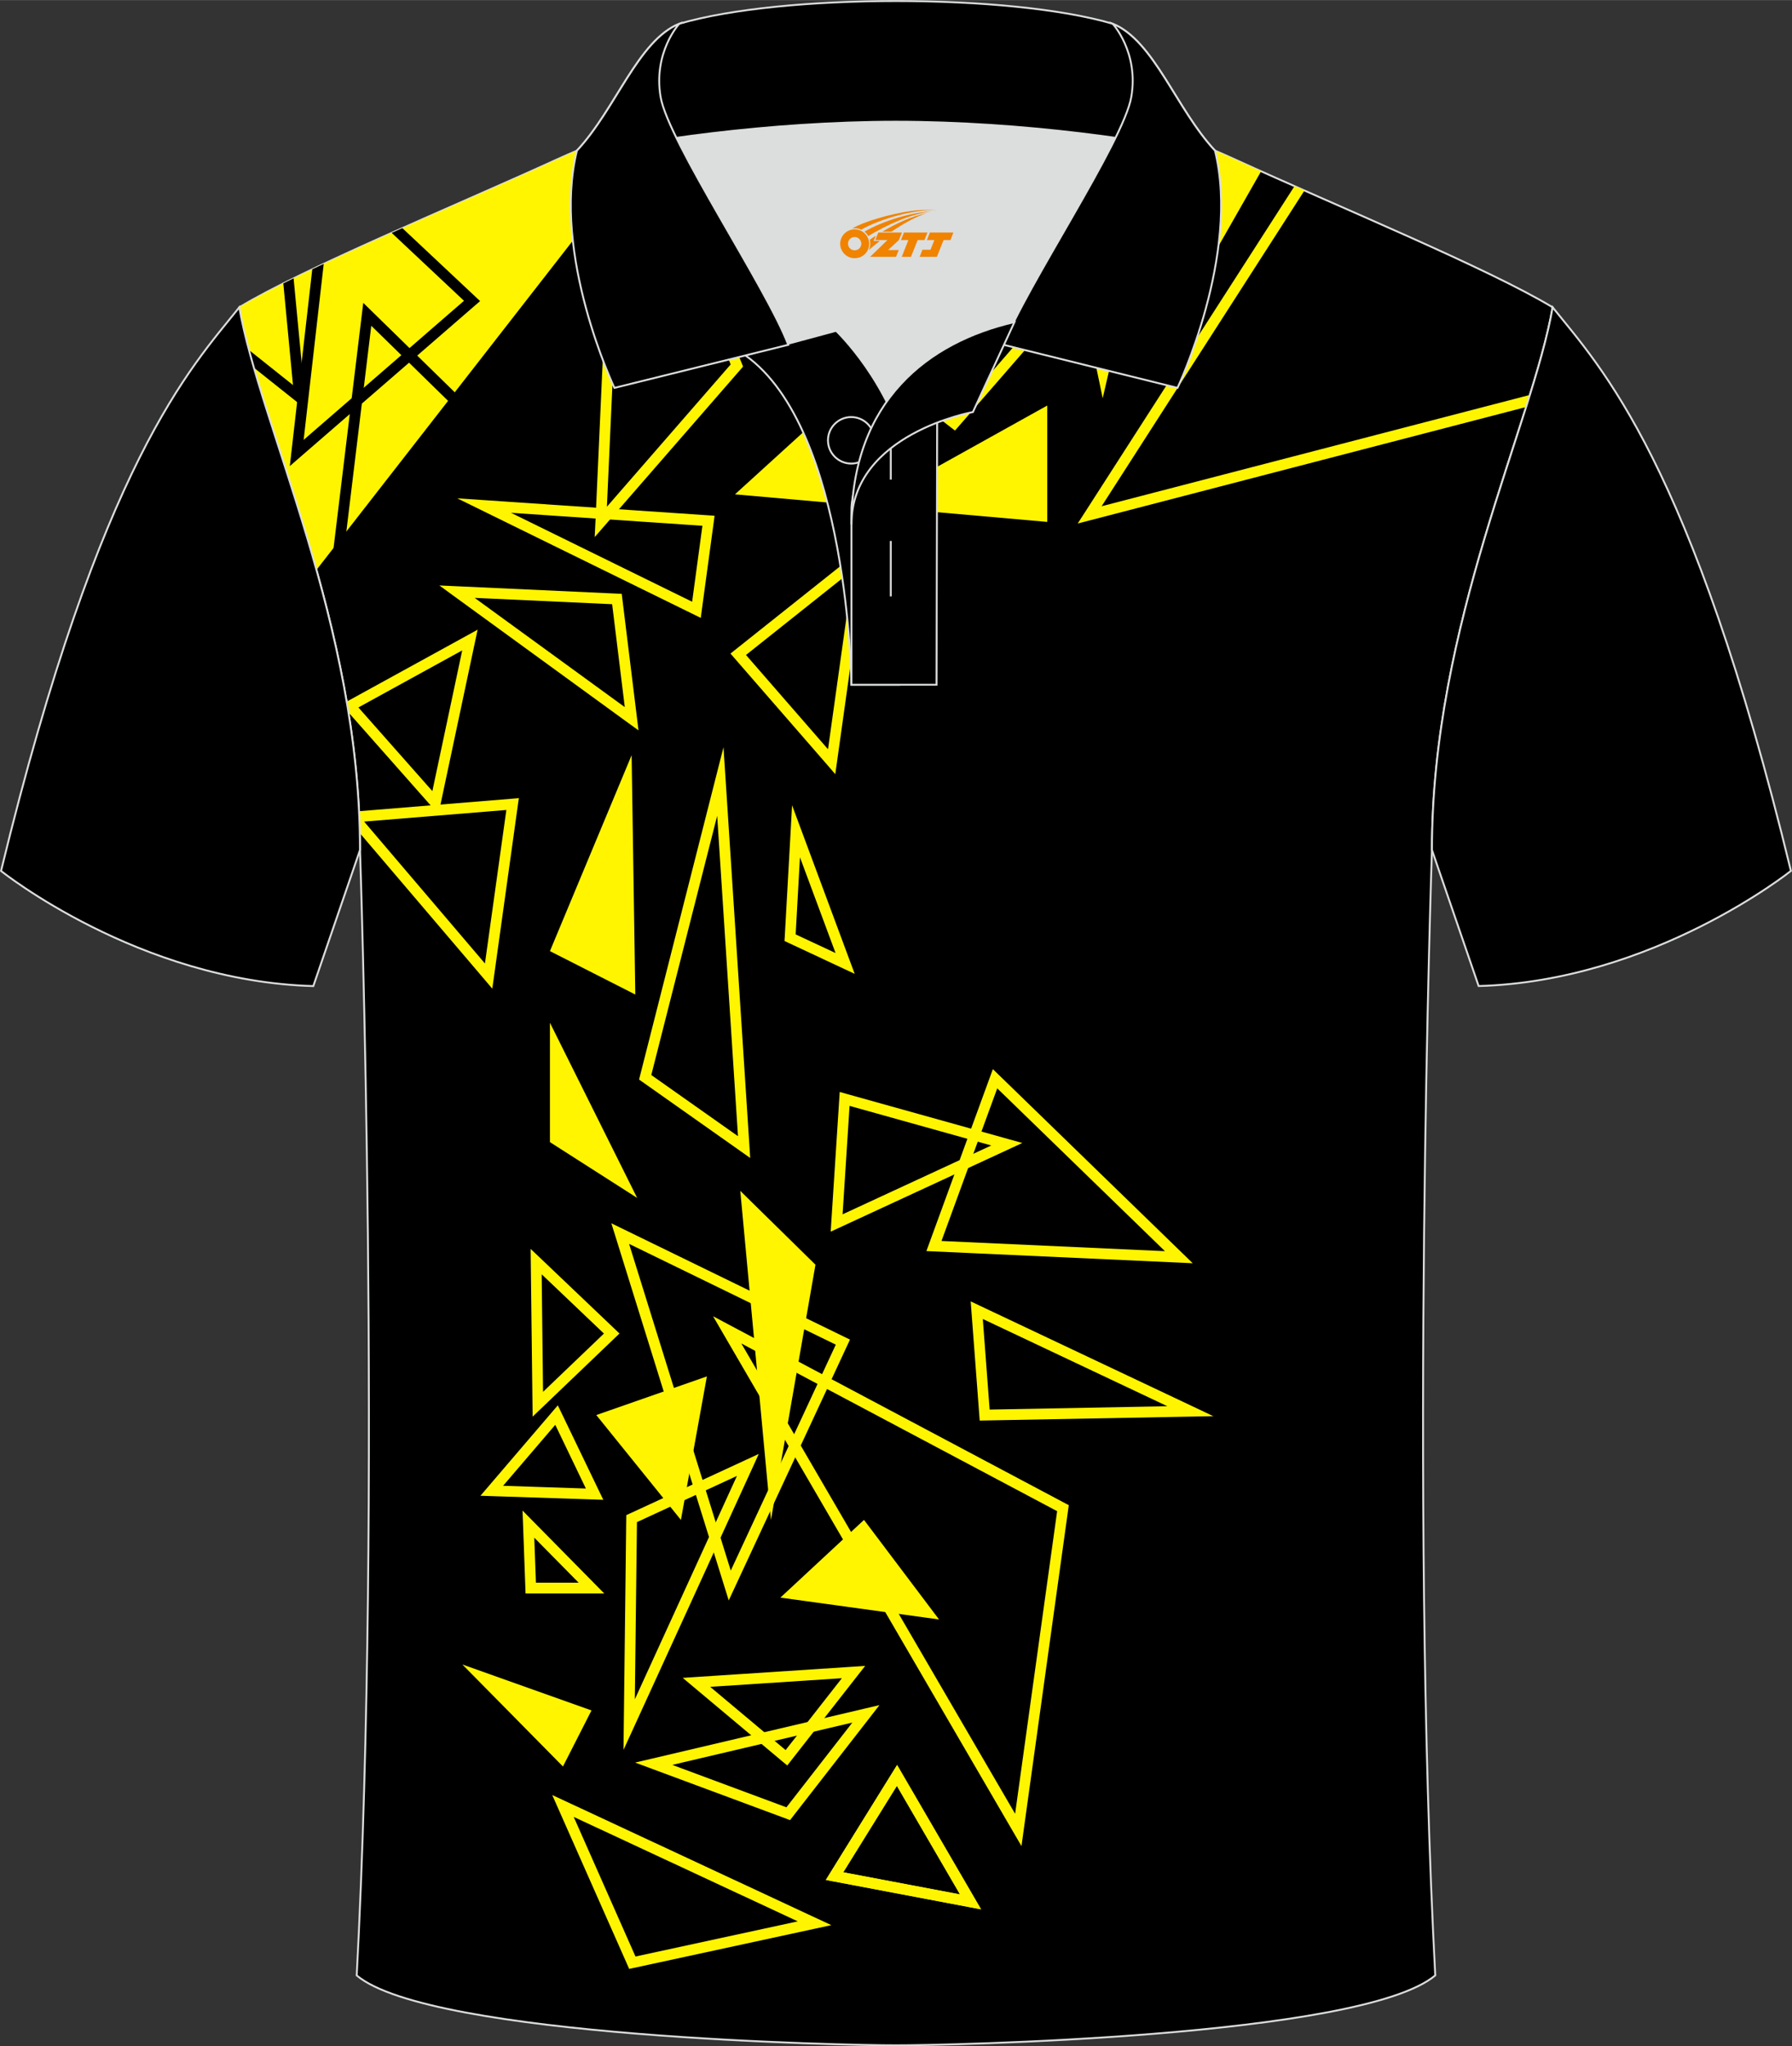
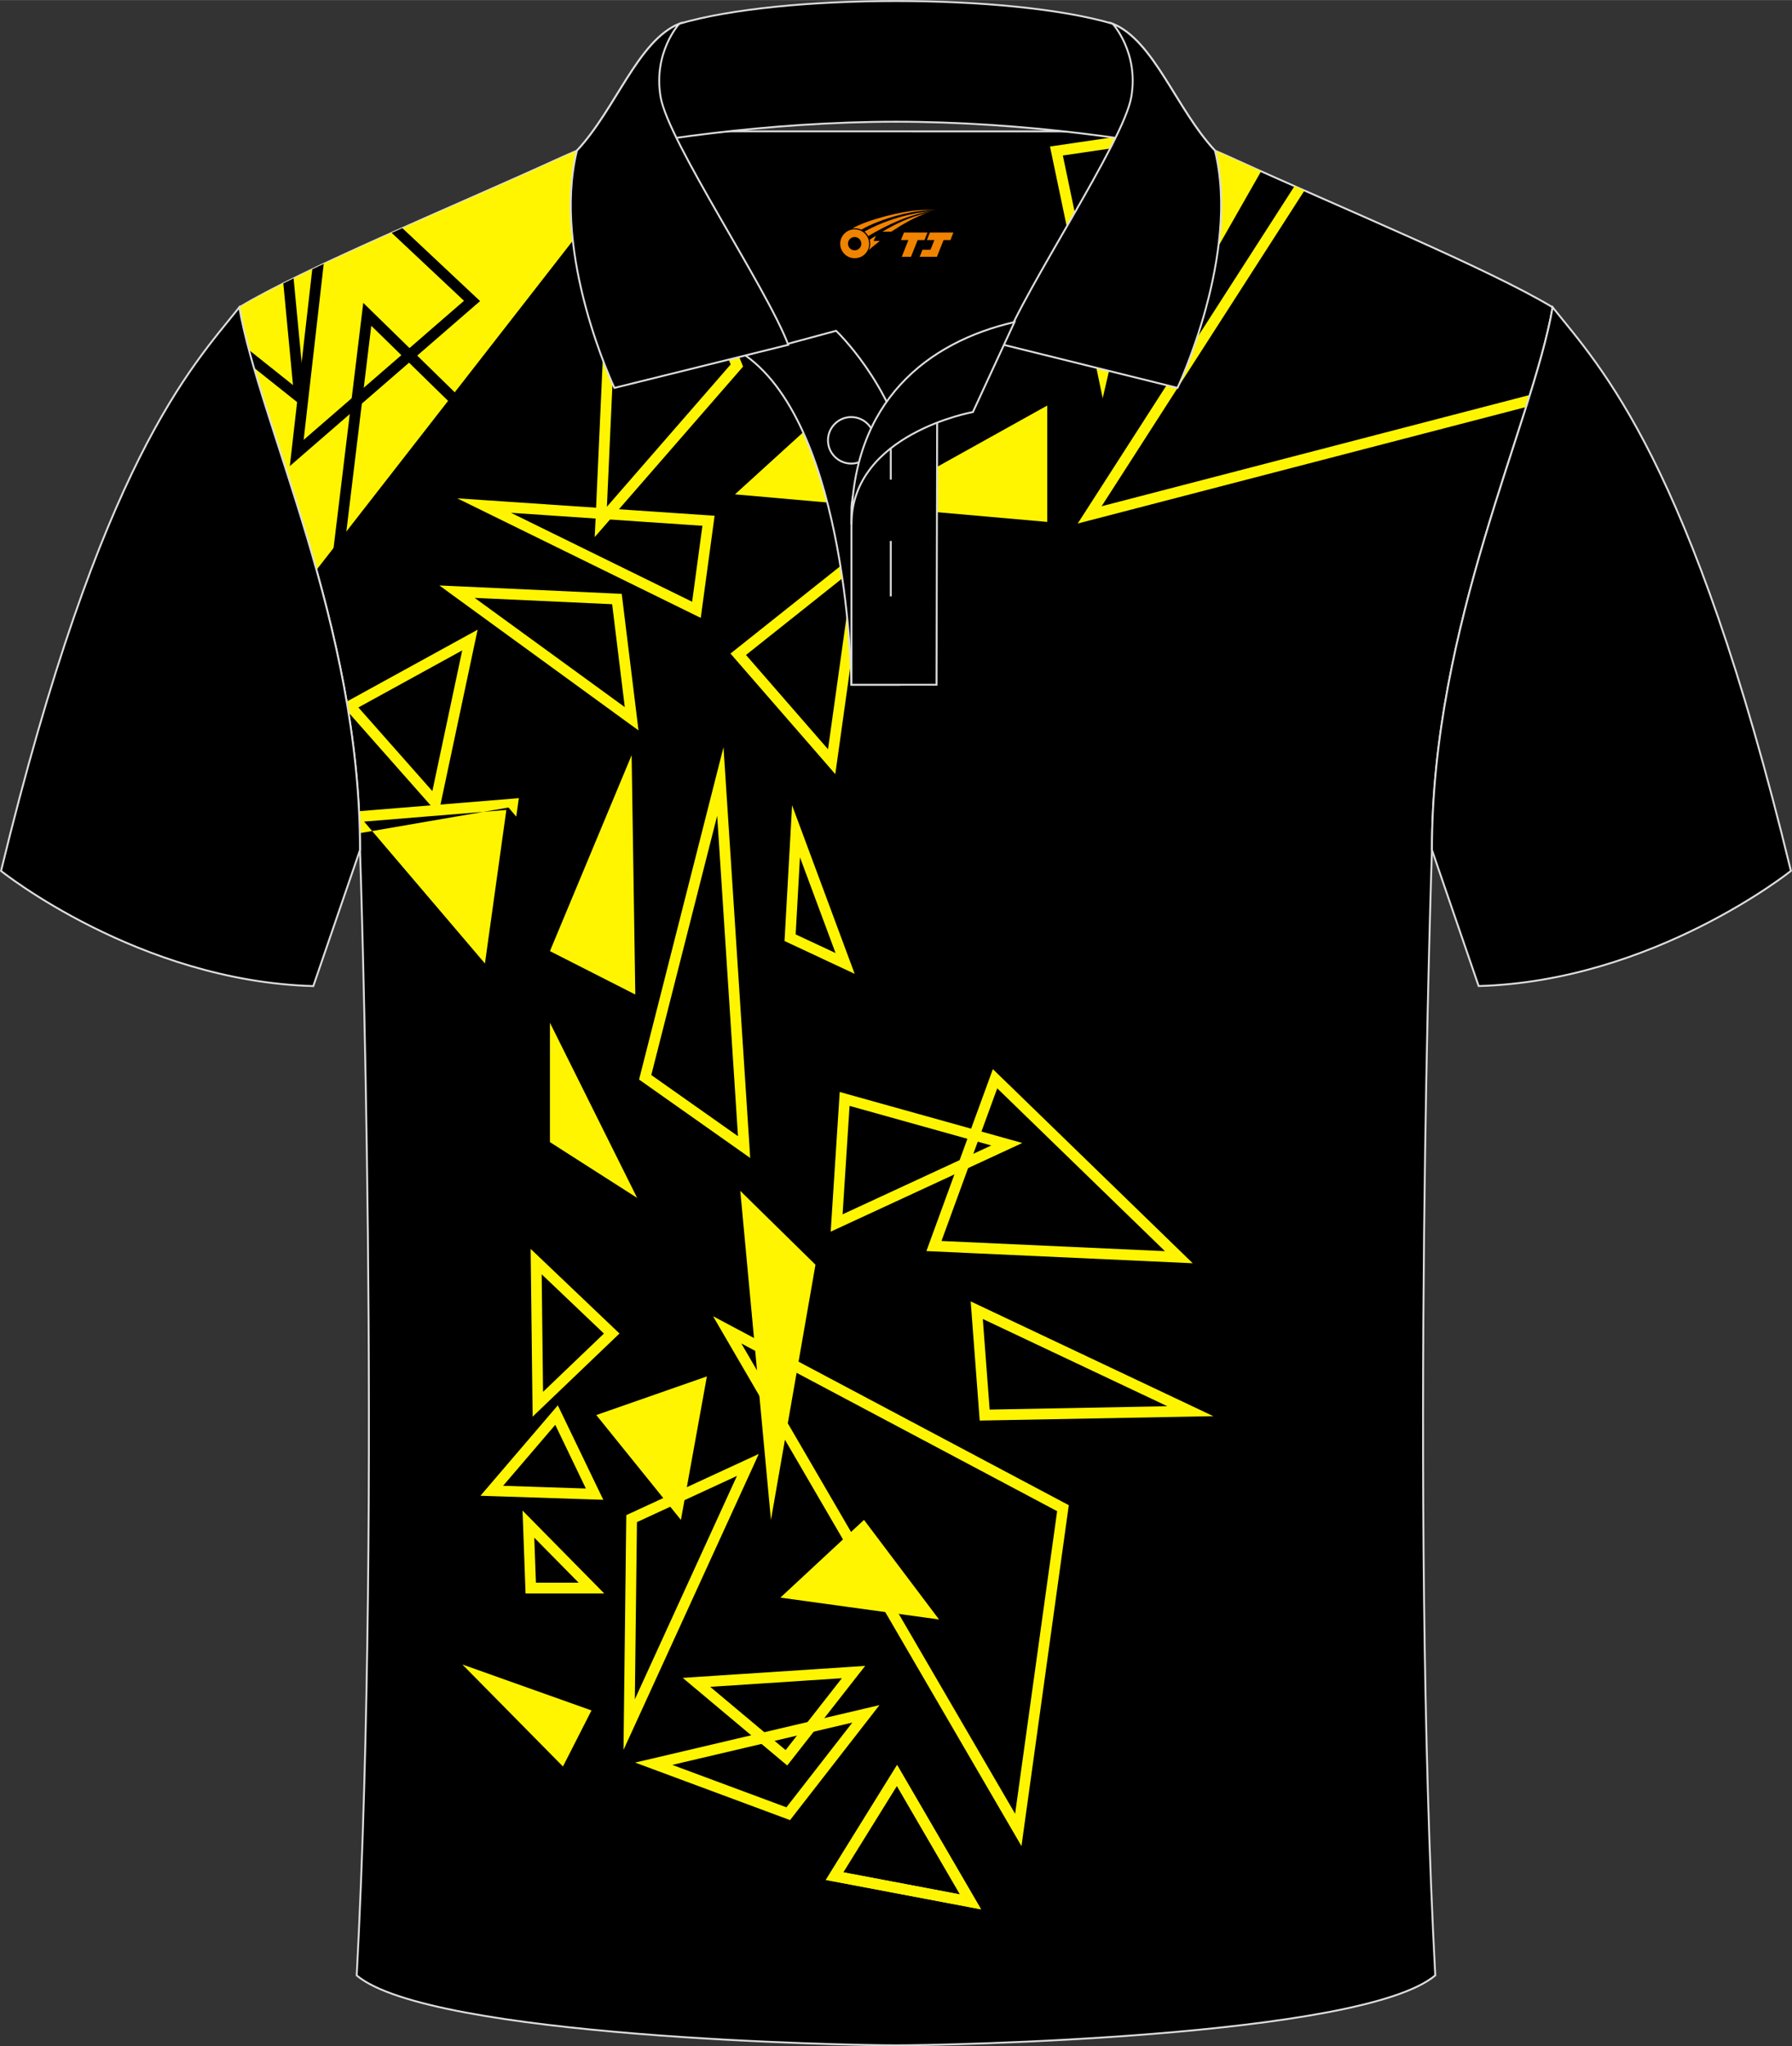
<svg xmlns="http://www.w3.org/2000/svg" version="1.1" id="图层_1" x="0px" y="0px" width="379.8px" height="433.5px" viewBox="0 0 379.95 433.64" enable-background="new 0 0 379.95 433.64" xml:space="preserve">
  <rect x="0" y="0" width="379.95" height="433.64" fill="#333333" stroke="none" />
  <g>
    <path fill-rule="evenodd" clip-rule="evenodd" stroke="#DCDDDD" stroke-width="0.4" stroke-miterlimit="22.926" d="   M76.33,180.12c0,0,4.68,137.15-0.7,238.51c15.6,13.14,104.62,14.84,114.34,14.81c9.72,0.03,98.74-1.67,114.34-14.82   c-5.38-101.36-0.7-238.51-0.7-238.51c0-47.79,21.31-90.25,25.59-115c-13.68-8.25-45.44-21.32-67.38-31.34   c-5.84-2.66-10.73-4.57-15.09-5.94l-113.56-0.01c-4.32,1.37-9.2,3.29-15.06,5.95c-21.94,10.02-53.7,23.09-67.37,31.34   C55.02,89.87,76.33,132.33,76.33,180.12z" />
    <g>
-       <path fill-rule="evenodd" clip-rule="evenodd" fill="#FFF500" d="M121.64,385.03l13.1,29.59l34.41-7.45L121.64,385.03    L121.64,385.03z M133.03,416.4l-14.71-33.22l-1.23-2.78l2.76,1.28l53.34,24.86l3.07,1.43l-3.32,0.72l-38.63,8.36l-0.91,0.2    L133.03,416.4z" />
      <path fill-rule="evenodd" clip-rule="evenodd" fill="#FFF500" d="M142.54,374.01l24.2,8.99l13.98-17.96L142.54,374.01    L142.54,374.01z M166.73,385.42l-28.53-10.59l-3.54-1.31l3.67-0.86l45-10.58l3.14-0.74l-1.98,2.55l-16.47,21.17l-0.51,0.66    L166.73,385.42z" />
      <path fill-rule="evenodd" clip-rule="evenodd" fill="#FFF500" d="M150.58,357.47l15.99,13.4l11.93-15.23L150.58,357.47    L150.58,357.47z M166.01,373.38l-19.07-15.98l-2.18-1.83l2.84-0.19l33.3-2.18l2.54-0.17l-1.57,2l-14.22,18.17l-0.73,0.93    L166.01,373.38z" />
      <path fill-rule="evenodd" clip-rule="evenodd" fill="#FFF500" d="M178.79,396.77l24.76,4.69l-13.39-23.01L178.79,396.77    L178.79,396.77z M205.57,404.16l-28.84-5.46l-1.63-0.31l0.87-1.41l13.24-21.34l1-1.61l0.95,1.64l15.6,26.8l1.25,2.15    L205.57,404.16z" />
      <path fill-rule="evenodd" clip-rule="evenodd" fill="#FFF500" d="M178.79,396.77l24.76,4.69l-13.39-23.01L178.79,396.77    L178.79,396.77z M205.57,404.16l-28.84-5.46l-1.63-0.31l0.87-1.41l13.24-21.34l1-1.61l0.95,1.64l15.6,26.8l1.25,2.15    L205.57,404.16z" />
      <path fill-rule="evenodd" clip-rule="evenodd" fill="#FFF500" d="M157.18,284.7l58.05,99.67l8.91-64.13L157.18,284.7L157.18,284.7    z M214.92,388.37L153.2,282.39l-2.01-3.46l3.53,1.88l71.19,37.79l0.7,0.37l-0.11,0.79l-9.47,68.19l-0.45,3.27L214.92,388.37z" />
      <path fill-rule="evenodd" clip-rule="evenodd" fill="#FFF500" d="M208.38,279.51l1.45,19.2l37.68-0.71L208.38,279.51    L208.38,279.51z M207.64,299.96l-1.68-22.23l-0.15-1.95l1.77,0.84l45.29,21.41l4.39,2.08l-4.86,0.09l-43.61,0.82l-1.07,0.02    L207.64,299.96z" />
      <path fill-rule="evenodd" clip-rule="evenodd" fill="#FFF500" d="M199.62,262.98l47.38,2.16l-35.56-34.51L199.62,262.98    L199.62,262.98z M249.9,267.56l-51.93-2.37l-1.55-0.07l0.53-1.45l12.96-35.46l0.6-1.65l1.26,1.22l38.97,37.83l2.15,2.09    L249.9,267.56z" />
      <path fill-rule="evenodd" clip-rule="evenodd" fill="#FFF500" d="M180.13,234.35l-1.48,22.98l31.53-14.59L180.13,234.35    L180.13,234.35z M176.25,259.09l1.7-26.29l0.09-1.4l1.35,0.38l34.39,9.6l2.98,0.83l-2.81,1.3l-36.08,16.69l-1.74,0.8    L176.25,259.09z" />
-       <path fill-rule="evenodd" clip-rule="evenodd" fill="#FFF500" d="M132,260.39l47.21,23l1.01,0.49l-0.47,1.01l-23.99,51.58    l-1.25,2.68l-0.88-2.82l-23.22-74.58l-0.79-2.52L132,260.39L132,260.39z M177.21,284.95l-43.83-21.36l21.56,69.24L177.21,284.95z" />
      <path fill-rule="evenodd" clip-rule="evenodd" fill="#FFF500" d="M103.4,315.18l13.73-16.04l1.14-1.33l0.76,1.57l8.07,16.76    l0.82,1.69l-1.88-0.06l-21.8-0.72l-2.37-0.08L103.4,315.18L103.4,315.18z M117.73,301.94l-11.06,12.92l17.55,0.58L117.73,301.94z" />
      <path fill-rule="evenodd" clip-rule="evenodd" fill="#FFF500" d="M113.63,335.39h9.05l-9.4-9.53L113.63,335.39L113.63,335.39z     M125.41,337.68h-12.88h-1.1l-0.04-1.1l-0.49-13.55l-0.11-2.92l2.05,2.08l13.36,13.55l1.91,1.94L125.41,337.68L125.41,337.68z" />
      <path fill-rule="evenodd" clip-rule="evenodd" fill="#FFF500" d="M134.6,360.11l21.65-47.34l-21.2,9.79L134.6,360.11L134.6,360.11    z M159.61,310.91l-25.17,55.03l-2.24,4.89l0.06-5.38l0.52-43.65l0.01-0.72l0.65-0.3l24.65-11.38l2.79-1.29L159.61,310.91z" />
      <path fill-rule="evenodd" clip-rule="evenodd" fill="#FFF500" d="M138.09,227.81l18.38,12.96l-4.41-67.9L138.09,227.81    L138.09,227.81z M157.11,244.01l-20.97-14.79l-0.64-0.45l0.19-0.76l15.93-62.68l1.78-6.99l0.47,7.2l5.04,77.47l0.15,2.38    L157.11,244.01z" />
      <path fill-rule="evenodd" clip-rule="evenodd" fill="#FFF500" d="M169.61,181.66l-0.91,16.35l8.46,3.95L169.61,181.66    L169.61,181.66z M166.38,198.66l1.26-22.57l0.3-5.45l1.9,5.11l10.41,28.02l0.97,2.6l-2.52-1.18l-11.67-5.46l-0.7-0.33    L166.38,198.66z" />
      <path fill-rule="evenodd" clip-rule="evenodd" fill="#FFF500" d="M158.17,138.79l17.39,19.98l5.33-38.05L158.17,138.79    L158.17,138.79z M175.47,162.16l-19.81-22.77l-0.78-0.9l0.93-0.74l25.89-20.59l2.23-1.78l-0.4,2.83l-6.08,43.36l-0.35,2.48    L175.47,162.16z" />
-       <path fill-rule="evenodd" clip-rule="evenodd" fill="#FFF500" d="M172.72,65.34l29.45,22.79l20.66-23.77L172.72,65.34    L172.72,65.34z M201.63,90.58l-32.86-25.42l-2.55-1.98l3.23-0.06l55.91-1.09l2.56-0.05l-1.68,1.93l-23.05,26.51l-0.71,0.81    L201.63,90.58z" />
      <path fill-rule="evenodd" clip-rule="evenodd" fill="#FFF500" d="M108.34,108.66l38.41,18.85l2.18-16.1L108.34,108.66    L108.34,108.66z M147.17,130.24l-45.03-22.1l-5.2-2.55l5.77,0.39l47.58,3.22l1.22,0.08l-0.16,1.21l-2.56,18.87l-0.21,1.57    L147.17,130.24z" />
      <path fill-rule="evenodd" clip-rule="evenodd" fill="#FFF500" d="M126.25,110.54l2.48-54.87l0.02-0.34l0.19-0.27l11.2-15.68    l1.21-1.69l0.78,1.92l15.16,37.41l0.26,0.65l-0.46,0.53l-28.85,33.14l-2.15,2.47L126.25,110.54L126.25,110.54z M131,56.1    l-2.32,51.27l26.24-30.15L140.8,42.38L131,56.1z" />
      <path fill-rule="evenodd" clip-rule="evenodd" fill="#FFF500" d="M100.64,126.69l31.83,23.15l-2.68-21.81L100.64,126.69    L100.64,126.69z M133.25,153.23L96.23,126.3l-3.07-2.24l3.79,0.17l33.9,1.56l0.97,0.04l0.12,0.96l3.12,25.37l0.32,2.61    L133.25,153.23z" />
      <path fill-rule="evenodd" clip-rule="evenodd" fill="#FFF500" d="M91.67,167.64L98,137.82l-22.01,12.09L91.67,167.64L91.67,167.64    z M73.51,148.67l0.14-0.07l25.44-13.97l2.18-1.2l-0.52,2.43l-7.32,34.46l-0.47,2.21l-1.5-1.69l-17.57-19.87    C73.77,150.21,73.64,149.44,73.51,148.67z" />
-       <path fill-rule="evenodd" clip-rule="evenodd" fill="#FFF500" d="M76.13,171.9l32.47-2.65l1.41-0.12l-0.2,1.41L104.73,207    l-0.35,2.51l-1.64-1.93L76.3,176.55C76.26,174.99,76.2,173.44,76.13,171.9L76.13,171.9z M107.36,171.64L77.2,174.1l25.62,30.07    L107.36,171.64z" />
+       <path fill-rule="evenodd" clip-rule="evenodd" fill="#FFF500" d="M76.13,171.9l32.47-2.65l1.41-0.12l-0.2,1.41l-0.35,2.51l-1.64-1.93L76.3,176.55C76.26,174.99,76.2,173.44,76.13,171.9L76.13,171.9z M107.36,171.64L77.2,174.1l25.62,30.07    L107.36,171.64z" />
      <path fill-rule="evenodd" clip-rule="evenodd" fill="#FFF500" d="M115.14,294.95l12.91-12.35l-13.2-12.56L115.14,294.95    L115.14,294.95z M130.48,283.42l-15.66,14.98l-1.89,1.81l-0.03-2.62l-0.36-30.23l-0.03-2.7l1.96,1.86l16.02,15.25l0.86,0.82    L130.48,283.42z" />
      <path fill-rule="evenodd" clip-rule="evenodd" fill="#FFF500" d="M232.74,79.3l-9.87-47.08l-0.25-1.18l1.2-0.18l20.61-3.03h2.3    l0.13,0.04l-0.28,1.22l-11.61,50.24l-1.17,5.04L232.74,79.3L232.74,79.3z M225.35,32.94l8.56,40.83l10.07-43.57L225.35,32.94z" />
      <path fill-rule="evenodd" clip-rule="evenodd" fill="#FFF500" d="M233.57,107.27l90.81-23.59c-0.26,0.84-0.53,1.7-0.8,2.56    l-92.26,23.96l-2.82,0.73l1.58-2.45l44.39-69.05l2.11,0.93L233.57,107.27z" />
      <polygon fill-rule="evenodd" clip-rule="evenodd" fill="#FFF500" points="156.96,252.36 172.9,268.01 163.46,322.09   " />
      <polygon fill-rule="evenodd" clip-rule="evenodd" fill="#FFF500" points="116.6,242.03 135.09,253.85 116.6,216.73   " />
      <polygon fill-rule="evenodd" clip-rule="evenodd" fill="#FFF500" points="116.6,201.55 134.7,210.75 133.92,160.03   " />
      <polygon fill-rule="evenodd" clip-rule="evenodd" fill="#FFF500" points="126.43,299.87 144.37,322.09 149.88,291.68   " />
      <polygon fill-rule="evenodd" clip-rule="evenodd" fill="#FFF500" points="165.46,338.56 199.1,343.19 183.19,322.09   " />
      <polygon fill-rule="evenodd" clip-rule="evenodd" fill="#FFF500" points="98.03,352.73 119.36,374.35 125.41,362.47   " />
      <polygon fill-rule="evenodd" clip-rule="evenodd" fill="#FFF500" points="155.83,104.75 222.04,110.59 222.04,85.93 197.06,99.83     183.93,79.19   " />
      <path fill-rule="evenodd" clip-rule="evenodd" fill="#FFF500" d="M252.9,61.71l14.49-25.43c-1.91-0.86-3.77-1.69-5.56-2.51    c-3.53-1.61-6.72-2.94-9.65-4.05L252.9,61.71z" />
      <path fill-rule="evenodd" clip-rule="evenodd" fill="#FFF500" d="M67.1,120.76l72.4-92.94h-6.33c-4.32,1.37-9.2,3.29-15.06,5.95    c-21.94,10.02-53.7,23.09-67.37,31.34C53.13,78.89,60.78,98.15,67.1,120.76z" />
      <path fill-rule="evenodd" clip-rule="evenodd" d="M64.38,93.21l34-29.48L83.05,49.34l2.26-1.01l15.56,14.6l0.92,0.86l-0.96,0.83    L63.66,96.84l-2.21,1.92l0.33-2.91l4.43-38.8c0.8-0.38,1.61-0.76,2.43-1.15L64.38,93.21z" />
      <path fill-rule="evenodd" clip-rule="evenodd" d="M78.72,69.02l-5.67,46.78l31.41-21.62L78.72,69.02L78.72,69.02z M70.49,118.04    l6.25-51.58l0.28-2.29l1.65,1.61l28.39,27.74l0.99,0.97l-1.14,0.78l-34.63,23.84l-2.08,1.43L70.49,118.04z" />
      <path fill-rule="evenodd" clip-rule="evenodd" d="M52.79,74.16l9.33,7.43l-2.05-21.54c0.71-0.36,1.44-0.72,2.18-1.09l2.39,25.08    l0.25,2.67l-2.1-1.67l-8.97-7.14C53.47,76.63,53.12,75.38,52.79,74.16z" />
    </g>
    <path fill-rule="evenodd" clip-rule="evenodd" stroke="#DCDDDD" stroke-width="0.4" stroke-miterlimit="22.926" d="   M329.2,65.11c10.24,12.8,29.36,32.42,50.52,119.44c0,0-29.19,23.38-66.21,24.4c0,0-7.16-20.82-9.9-28.84l0,0   C303.61,132.33,324.92,89.87,329.2,65.11z" />
    <path fill-rule="evenodd" clip-rule="evenodd" stroke="#DCDDDD" stroke-width="0.4" stroke-miterlimit="22.926" d="   M50.74,65.11C40.5,77.92,21.38,97.53,0.22,184.56c0,0,29.19,23.38,66.21,24.4c0,0,7.16-20.82,9.9-28.84l0,0   C76.33,132.33,55.02,89.87,50.74,65.11z" />
-     <path fill-rule="evenodd" clip-rule="evenodd" fill="#DCDDDD" d="M187.99,85.11c6.44-9.11,16.35-14.37,26.94-16.84   c5.24-10.64,16.08-27.82,21.62-39.15c-26.77-6.51-66.39-6.51-93.16,0c6.42,13.14,20,34.17,23.66,43.71l10.22-2.75   C177.27,70.09,183.27,75.76,187.99,85.11z" />
    <path fill-rule="evenodd" clip-rule="evenodd" stroke="#DCDDDD" stroke-width="0.4" stroke-miterlimit="22.926" d="   M158.01,75.28l19.26-5.19c0,0,11.74,11.1,15.3,27.84s-1.86,47.18-1.86,47.18h-10.18C180.53,145.1,180,90.85,158.01,75.28z" />
    <path fill-rule="evenodd" clip-rule="evenodd" stroke="#DCDDDD" stroke-width="0.4" stroke-miterlimit="22.926" d="   M180.53,107.56v37.54h18.04l0.14-60.77C189.87,87.24,181.02,98.77,180.53,107.56z" />
    <path fill-rule="evenodd" clip-rule="evenodd" stroke="#DCDDDD" stroke-width="0.4" stroke-miterlimit="22.926" d="   M122.05,33.11c13.38-3.26,40.91-7.33,67.92-7.33c27,0,54.53,4.07,67.92,7.33l-0.28-1.2c-8.23-8.78-12.93-23.33-21.69-26.89   C224.98,1.8,207.48,0.2,189.97,0.2c-17.5,0-35.01,1.61-45.95,4.82c-8.77,3.57-13.47,18.11-21.69,26.89L122.05,33.11z" />
    <path fill-rule="evenodd" clip-rule="evenodd" stroke="#DCDDDD" stroke-width="0.4" stroke-miterlimit="22.926" d="   M144.02,5.02c0,0-5.58,6.05-3.95,15.53c1.63,9.49,22.57,40.53,27.06,52.51l-36.86,9.13c0,0-13.39-28.22-7.95-50.28   C130.56,23.13,135.26,8.59,144.02,5.02z" />
    <path fill-rule="evenodd" clip-rule="evenodd" stroke="#DCDDDD" stroke-width="0.4" stroke-miterlimit="22.926" d="   M235.92,5.02c0,0,5.58,6.05,3.94,15.53c-1.63,9.49-22.57,40.53-27.06,52.51l36.86,9.13c0,0,13.39-28.22,7.95-50.28   C249.39,23.13,244.68,8.59,235.92,5.02z" />
    <path fill="none" stroke="#DCDDDD" stroke-width="0.4" stroke-miterlimit="22.926" d="M185.41,93.3c0-2.71-2.21-4.93-4.93-4.93   c-2.71,0-4.93,2.21-4.93,4.93c0,2.71,2.21,4.93,4.93,4.93S185.41,96.01,185.41,93.3z" />
    <line fill="none" stroke="#DCDDDD" stroke-width="0.4" stroke-miterlimit="22.926" x1="188.87" y1="114.63" x2="188.87" y2="126.38" />
    <line fill="none" stroke="#DCDDDD" stroke-width="0.4" stroke-miterlimit="22.926" x1="188.87" y1="89.87" x2="188.87" y2="101.62" />
    <path fill-rule="evenodd" clip-rule="evenodd" stroke="#DCDDDD" stroke-width="0.4" stroke-miterlimit="22.926" d="   M215.09,68.24l-8.81,19.07c0,0-25.75,4.58-25.75,23.82C180.53,84.95,196.81,72.44,215.09,68.24z" />
  </g>
  <g id="图层_x0020_1">
    <path fill="#F08300" d="M178.32,52.67c0.416,1.136,1.472,1.984,2.752,2.032c0.144,0,0.304,0,0.448-0.016h0.016   c0.016,0,0.064,0,0.128-0.016c0.032,0,0.048-0.016,0.08-0.016c0.064-0.016,0.144-0.032,0.224-0.048c0.016,0,0.016,0,0.032,0   c0.192-0.048,0.4-0.112,0.576-0.208c0.192-0.096,0.4-0.224,0.608-0.384c0.672-0.56,1.104-1.408,1.104-2.352   c0-0.224-0.032-0.448-0.08-0.672l0,0C184.16,50.79,184.11,50.62,184.03,50.44C183.56,49.35,182.48,48.59,181.21,48.59C179.52,48.59,178.14,49.96,178.14,51.66C178.14,52.01,178.2,52.35,178.32,52.67L178.32,52.67L178.32,52.67z M182.62,51.69L182.62,51.69C182.59,52.47,181.93,53.07,181.15,53.03C180.36,53,179.77,52.35,179.8,51.56c0.032-0.784,0.688-1.376,1.472-1.344   C182.04,50.25,182.65,50.92,182.62,51.69L182.62,51.69z" />
    <polygon fill="#F08300" points="196.65,49.27 ,196.01,50.86 ,194.57,50.86 ,193.15,54.41 ,191.2,54.41 ,192.6,50.86 ,191.02,50.86    ,191.66,49.27" />
    <path fill="#F08300" d="M198.62,44.54c-1.008-0.096-3.024-0.144-5.056,0.112c-2.416,0.304-5.152,0.912-7.616,1.664   C183.9,46.92,182.03,47.64,180.68,48.41C180.88,48.38,181.07,48.36,181.26,48.36c0.48,0,0.944,0.112,1.36,0.288   C186.72,46.33,193.92,44.28,198.62,44.54L198.62,44.54L198.62,44.54z" />
    <path fill="#F08300" d="M184.09,50.01c4-2.368,8.88-4.672,13.488-5.248c-4.608,0.288-10.224,2-14.288,4.304   C183.61,49.32,183.88,49.64,184.09,50.01C184.09,50.01,184.09,50.01,184.09,50.01z" />
    <polygon fill="#F08300" points="202.14,49.27 ,201.52,50.86 ,200.06,50.86 ,198.65,54.41 ,198.19,54.41 ,196.68,54.41 ,194.99,54.41    ,195.58,52.91 ,197.29,52.91 ,198.11,50.86 ,196.52,50.86 ,197.16,49.27" />
-     <polygon fill="#F08300" points="191.23,49.27 ,190.59,50.86 ,188.3,52.97 ,190.56,52.97 ,189.98,54.41 ,184.49,54.41 ,188.16,50.86    ,185.58,50.86 ,186.22,49.27" />
    <path fill="#F08300" d="M196.51,45.13c-3.376,0.752-6.464,2.192-9.424,3.952h1.888C191.4,47.51,193.74,46.08,196.51,45.13z    M185.71,49.95C185.08,50.33,185.02,50.38,184.41,50.79c0.064,0.256,0.112,0.544,0.112,0.816c0,0.496-0.112,0.976-0.32,1.392   c0.176-0.16,0.32-0.304,0.432-0.4c0.272-0.24,0.768-0.64,1.6-1.296l0.32-0.256H185.23l0,0L185.71,49.95L185.71,49.95L185.71,49.95z" />
  </g>
</svg>